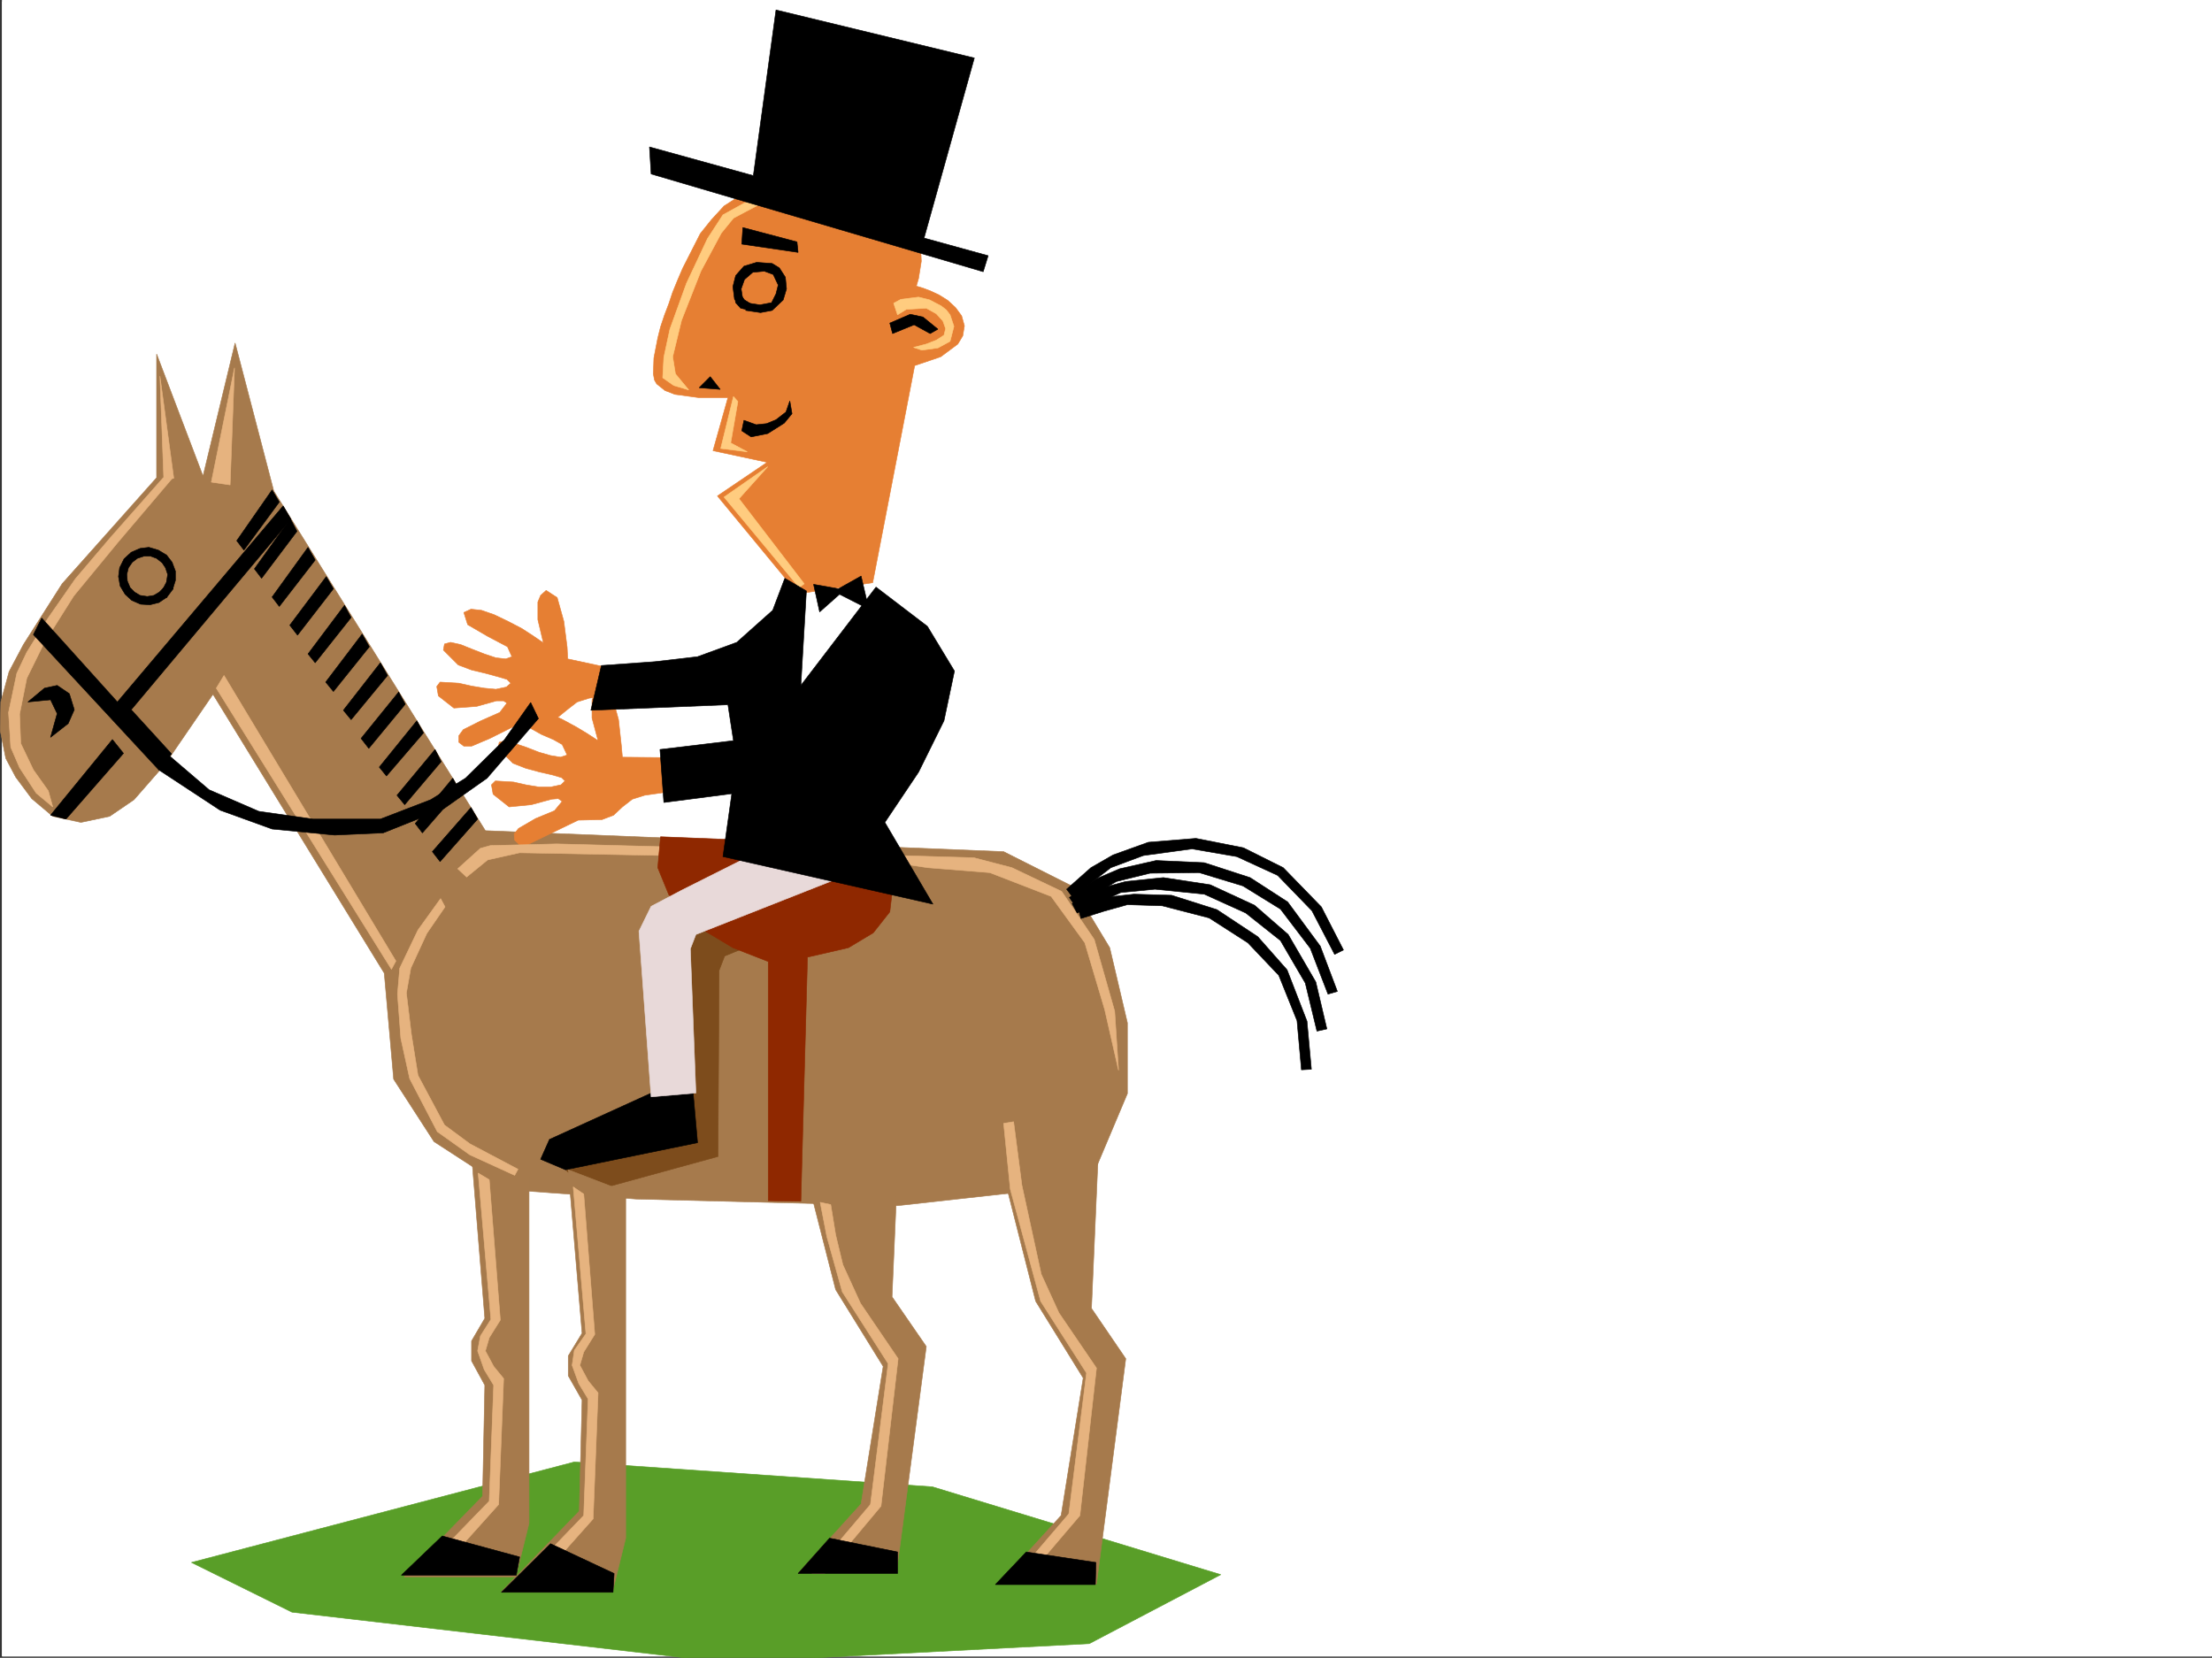
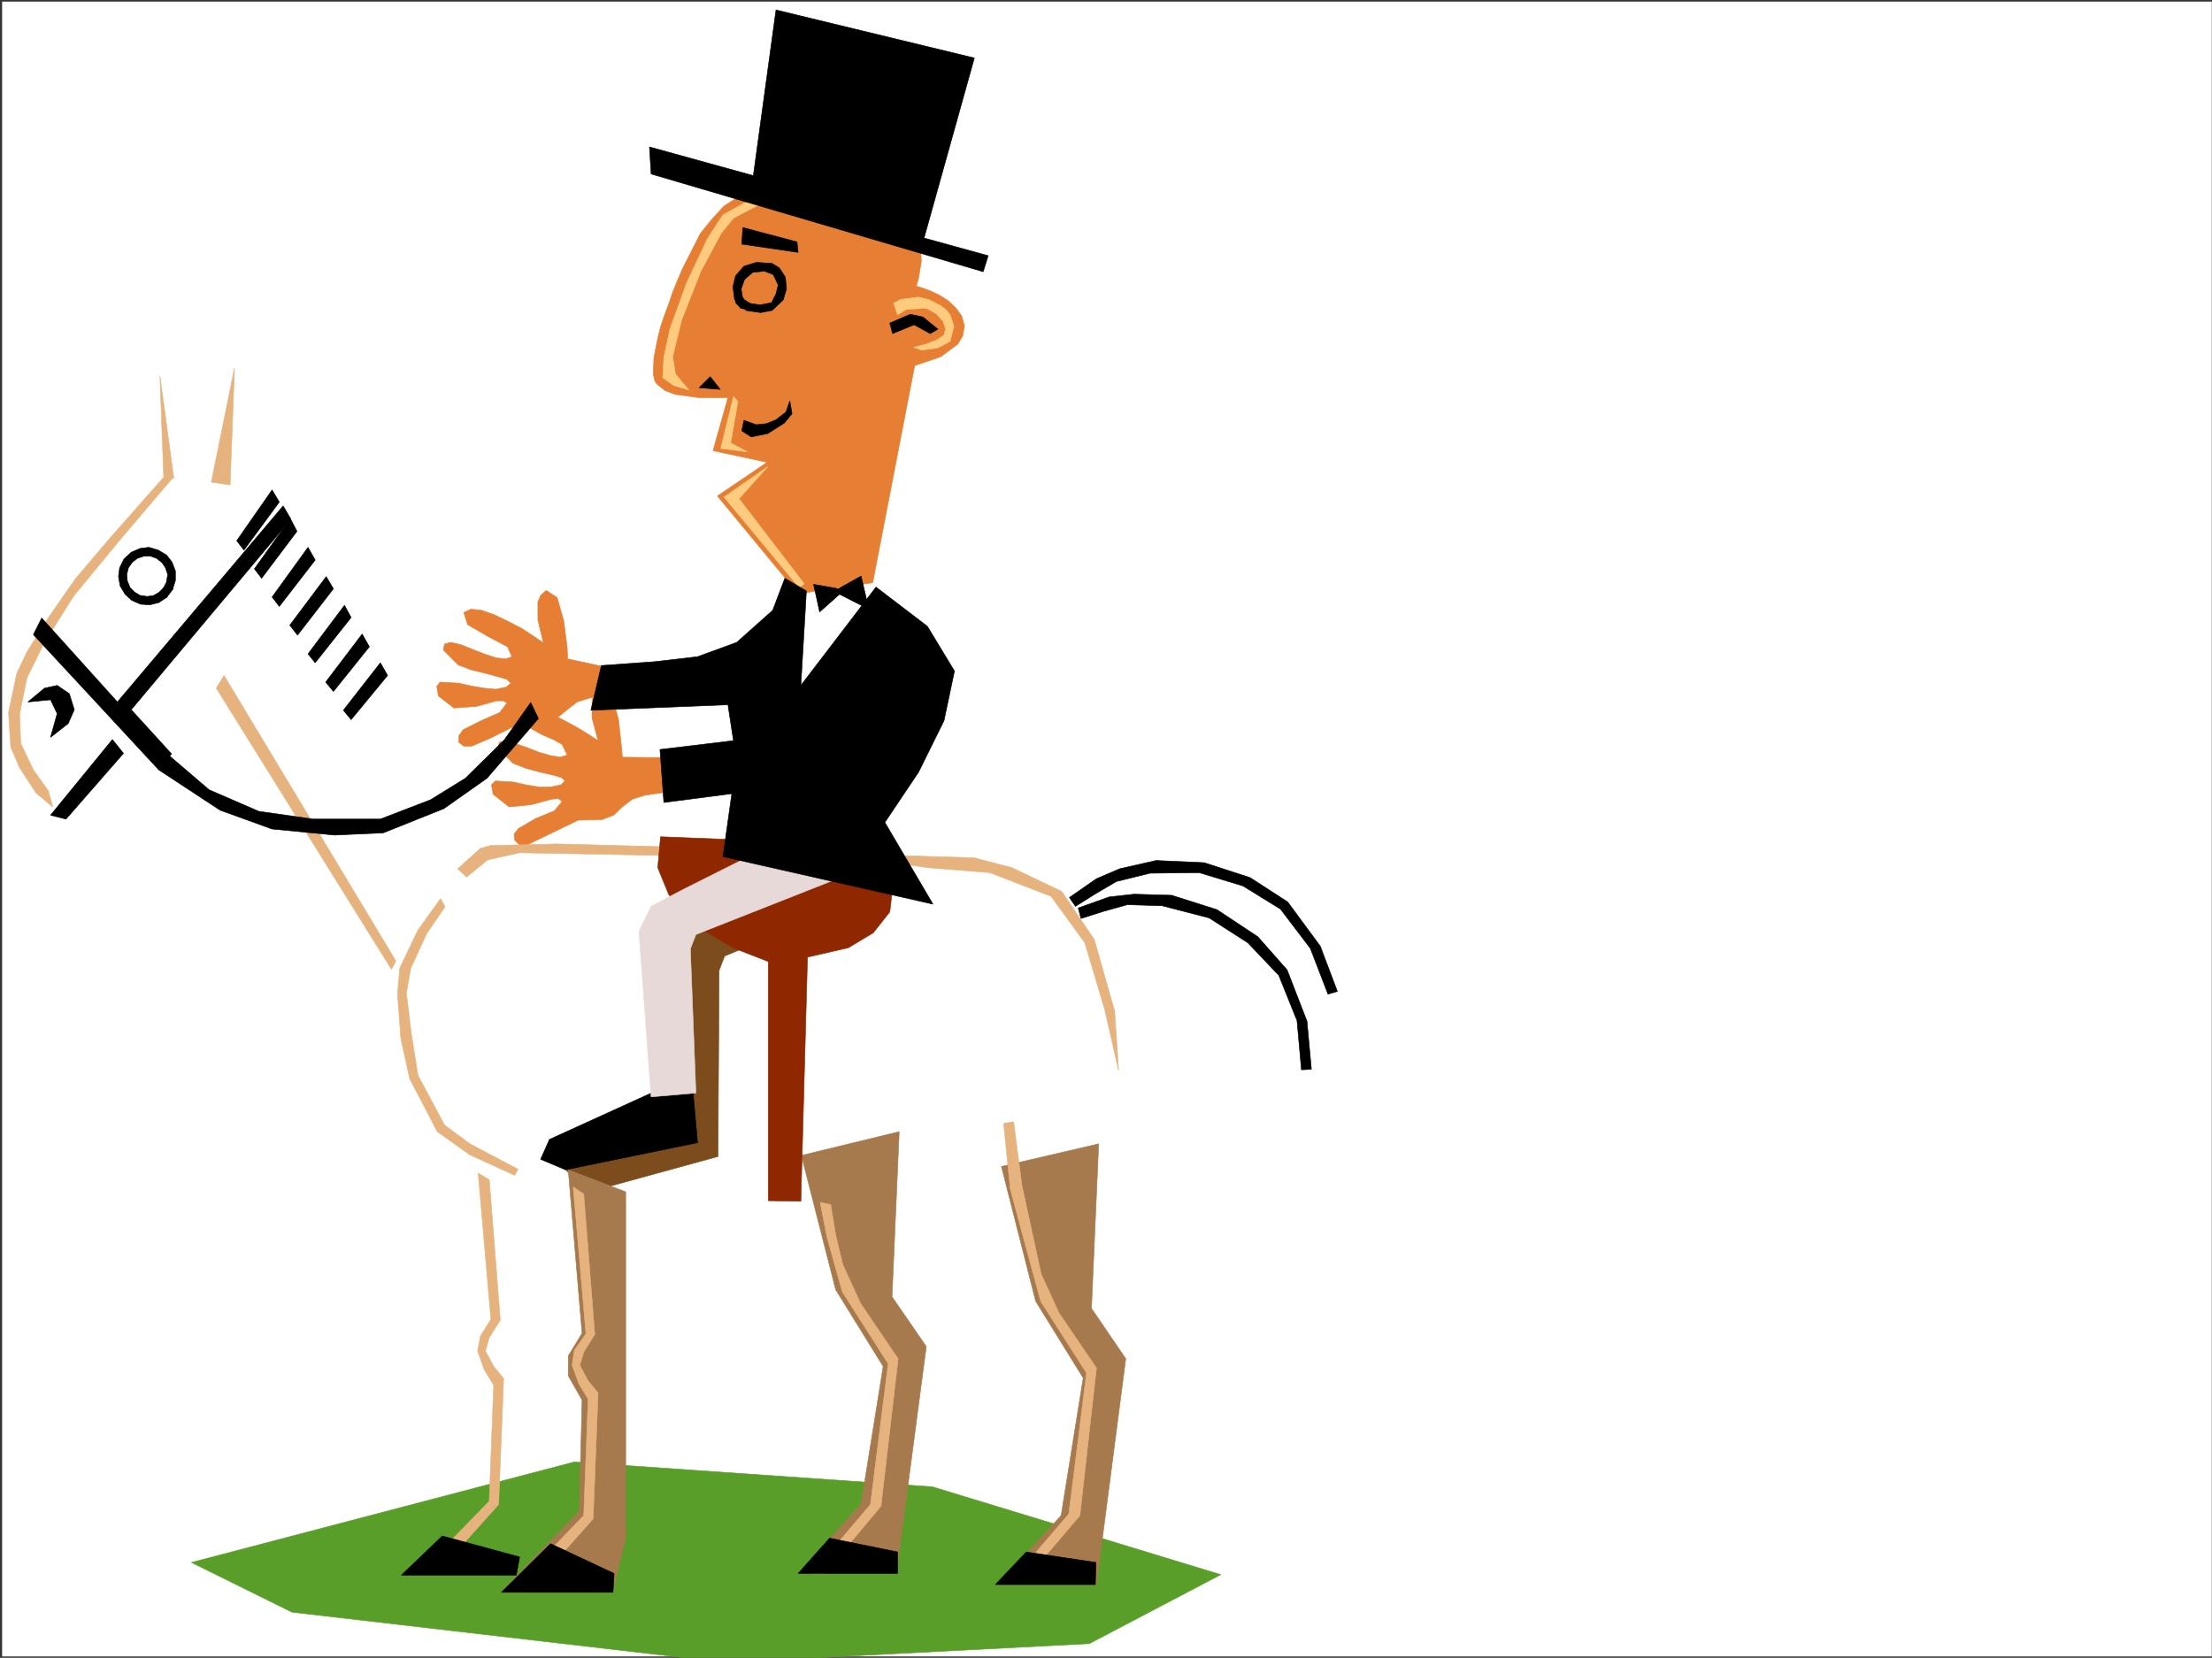
<svg xmlns="http://www.w3.org/2000/svg" width="2999.617" height="2248.25">
  <rect width="100%" height="100%" fill="#333333" stroke="none" />
  <defs>
    <clipPath id="a">
      <path d="M0 0h2997v2244.137H0Zm0 0" />
    </clipPath>
    <clipPath id="b">
      <path d="M257 1980h1396v266.09H257Zm0 0" />
    </clipPath>
    <clipPath id="c">
      <path d="M256 1979h1398v267.09H256Zm0 0" />
    </clipPath>
  </defs>
-   <path fill="#fff" d="M2.602 2246.297h2997.015V0H2.602Zm0 0" />
  <g clip-path="url(#a)" transform="translate(2.602 2.16)">
    <path fill="#fff" fill-rule="evenodd" stroke="#fff" stroke-linecap="square" stroke-linejoin="bevel" stroke-miterlimit="10" stroke-width=".743" d="M.742 2244.137h2995.531V-2.16H.743Zm0 0" />
  </g>
  <path fill="#fff" fill-rule="evenodd" stroke="#fff" stroke-linecap="square" stroke-linejoin="bevel" stroke-miterlimit="10" stroke-width=".743" d="m1065.028 792.441 113.156-14.234 26.976 42.7-128.87 153.542zm0 0" />
  <g clip-path="url(#b)" transform="translate(2.602 2.16)">
    <path fill="#599e28" fill-rule="evenodd" d="m257.004 2116.785 519.21-136.3 485.544 33.702 391.078 119.098-178.297 93.606-493.754 25.496-587.437-68.192zm0 0" />
  </g>
  <g clip-path="url(#c)" transform="translate(2.602 2.16)">
    <path fill="none" stroke="#599e28" stroke-linecap="square" stroke-linejoin="bevel" stroke-miterlimit="10" stroke-width=".743" d="m257.004 2116.785 519.21-136.3 485.544 33.703 391.078 119.097-178.297 93.606-493.754 25.496-587.437-68.192Zm0 0" />
  </g>
-   <path fill="#a67a4c" fill-rule="evenodd" stroke="#a67a4c" stroke-linecap="square" stroke-linejoin="bevel" stroke-miterlimit="10" stroke-width=".743" d="m43.07 1083.07-21.738-29.207L7.84 1028.41.371 990.95l.746-38.942 11.22-41.211 19.472-36.715 52.473-82.387 128.093-143.808V480.109l62.95 165.551 43.48-180.527 52.434 200.742 286.953 460.637 702.824 28.465 93.644 47.191 50.204 83.129 23.968 101.894v95.871l-50.207 119.06-106.39 15.757-155.11 17.203-354.363-8.992-173.836-12.707-100.41-65.18-54.703-84.652-12.746-143.809-232.254-378.215-65.18 95.094-41.953 47.934-32.961 22.484-38.984 8.25-38.2-8.25zm0 0" />
  <path fill="#7d4c1c" fill-rule="evenodd" stroke="#7d4c1c" stroke-linecap="square" stroke-linejoin="bevel" stroke-miterlimit="10" stroke-width=".743" d="m1118.243 1158.73-155.11 77.887-41.21 20.957-16.462 33.742-12.746 227.68-128.133 65.18 34.489 32.18 174.578-47.938 1.488-252.39 7.508-19.473 224.004-92.157zm0 0" />
  <path fill="#e67f33" fill-rule="evenodd" stroke="#e67f33" stroke-linecap="square" stroke-linejoin="bevel" stroke-miterlimit="10" stroke-width=".743" d="m925.676 1027.625-81.68-.742-1.488-16.461-3.754-34.445-8.992-32.961-15.719-9.739-7.508 6.727-3.714 9.734v23.969l8.21 30.734-14.972-9.738-14.977-8.992-17.984-9.734-18.73-8.997-17.985-6.761-14.234-1.489-9.735 5.243 5.239 17.242 26.98 14.976 15.719 6.723 12.004 6.766 6.722 14.23-8.992 2.973-13.488-2.227-15.719-4.496-17.242-6.726-15.719-5.278-12.746-3.715-8.25 2.227-1.488 8.25 20.215 20.215 17.242 6.726 19.473 5.278 16.5 3.715 12.746 3.753 4.496 4.497-5.278 5.238-14.23 3.012h-15.719l-17.988-3.012-16.5-3.754-24.711-1.484-5.238 5.238 2.23 12.746 21.738 17.207 29.989-2.973 27.722-7.507 8.993-.743 5.242 3.754-10.52 12.707-25.453 10.52-23.226 13.488-5.981 7.469.742 8.25 6.723 6.723h9.738l24.75-11.965 44.926-21.739 32.219-.742 15.758-5.984 11.964-11.258 13.489-10.48 16.5-5.239 46.449-6.726zm0 0" />
  <path fill="#e67f33" fill-rule="evenodd" stroke="#e67f33" stroke-linecap="square" stroke-linejoin="bevel" stroke-miterlimit="10" stroke-width=".743" d="m835.785 907.785-65.964-14.195-.743-15.754-4.496-35.191-8.992-32.22-14.976-9.734-7.508 6.762-3.715 8.953v23.969l7.469 31.477-14.23-9.735-14.977-9.738-18.727-9.734-18.73-8.993-17.243-5.984-14.234-1.523-9.734 4.496 5.238 16.5 26.98 15.718 14.23 7.508 12.747 6.723 5.984 13.492-8.25 3.008-13.492-1.524-15.715-5.238-17.246-6.726-14.972-6.02-13.493-2.973-8.25 2.227-1.484 8.25 20.215 20.215 17.984 6.765 18.73 4.496 16.5 4.497 12.747 3.714 5.238 5.243-6.02 5.238-14.234 3.012-15.715-1.489-17.988-3.011-16.5-3.75-25.453-1.489-4.496 5.985 2.226 12.746 20.996 16.46 30.735-2.23 26.941-7.508h9.774l4.496 3.012-9.774 12.746-25.457 11.223-23.965 12.004-6.023 8.21v8.993l6.766 5.238h10.476l24.711-10.476 44.965-22.485 32.219-.742 15.758-5.98 11.964-9.739 13.493-10.476 16.5-5.242 19.468-2.266zm263.727-665.875-41.953 6.766-44.223 10.48-31.476 20.215-17.203 18.727-15.012 18.73-23.969 47.192-6.727 15.718-6.765 16.5-5.238 15.72-5.98 15.718-5.243 15.758-3.754 14.976-5.238 26.938-.742 21.742 1.484 8.25 3.012 5.238 11.222 8.992 13.489 5.239 32.96 4.496h38.985l-20.254 71.906 73.43 15.719-67.45 45.668 109.403 132.59 101.152-14.977 56.93-294.383 35.23-11.965 23.223-17.242 6.766-11.223 2.226-13.488-3.75-13.492-8.25-11.223-10.48-9.734-11.965-7.508-11.262-5.238-9.734-3.715-9.739-3.012 3.012-10.476 3.715-23.227-1.484-32.219-5.243-15.718-8.992-14.973-6.722-6.766-8.25-5.238-8.997-5.984-9.734-5.239-22.484-8.25-22.48-6.726-21.739-5.238-17.246-3.754zm0 0" />
  <path fill="#ffcc7f" fill-rule="evenodd" stroke="#ffcc7f" stroke-linecap="square" stroke-linejoin="bevel" stroke-miterlimit="10" stroke-width=".743" d="m1090.52 251.687-48.719 10.477-32.96 13.492-28.466 15.719-20.957 32.215-28.504 60.644-22.484 62.172-8.211 38.2-1.523 27.722 15.015 10.477 20.215 5.984-17.988-21.7-3.754-23.226 12.004-49.422 26.238-66.668 27.723-51.687 16.46-20.215 35.227-18.73 28.465-9.735 32.961-7.508zm-95.91 286.094L977.364 608.2l35.972 4.496-22.48-12 9.734-56.148zm-12.75 136.344 59.199-41.215-38.945 43.442 88.406 115.343-6.766 5.242zm230.027-262.91 5.238 15.719 12.004-7.47 26.98-1.523 13.489 7.504 8.992 9.739 3.754 10.476-2.266 8.996-10.48 6.723-13.488 5.242-17.243 4.496 11.258 3.754 21.703-3.012 16.5-8.953 5.239-20.254-5.239-15.718-5.242-6.727-6.762-5.238-15.718-8.25-14.977-3.754-24.008 3.012zm0 0" />
  <path fill-rule="evenodd" stroke="#000" stroke-linecap="square" stroke-linejoin="bevel" stroke-miterlimit="10" stroke-width=".743" d="m948.157 525.816 14.976-14.976 13.488 17.207zM1008.84 570l16.5 5.98 14.234-1.484 12.747-5.238 13.488-10.48 5.238-15.012 2.973 17.242-10.48 12.746-22.481 14.23-22.484 4.5-12.707-8.254zm-1.484-261.422 73.43 19.473 1.484 14.23-76.402-11.222zm199.293 129.578 27.719-11.965 17.246 3.754 20.214 16.461-10.48 5.98-21.738-11.964-29.207 11.965zm-210.555-32.179-2.23-17.247 3.753-14.972 11.223-12.746 17.242-5.242 20.996 1.527 9.739 5.98 8.21 12.707 1.524 15.758-4.496 14.977-14.977 14.23-15.753 2.973-20.215-2.973 4.496-9.734 14.972 2.23 15.72-2.972 6.023-12.004 2.968-11.965-6.722-14.234-12.004-4.497-15.719 1.489-11.262 9.734-4.496 12.746 2.27 14.977zm0 0" />
  <path fill-rule="evenodd" stroke="#000" stroke-linecap="square" stroke-linejoin="bevel" stroke-miterlimit="10" stroke-width=".743" d="m1003.602 398.469 5.98 8.25 12.004 7.469-7.508 6.019-9.734-2.266-6.727-7.468-1.523-8.25zm99.664 393.972 8.21 37.457 26.981-23.968 39.727 20.215-10.48-44.926-30.731 17.242zM888.215 1480.05l-143.105 65.18-12.004 26.942 33.746 14.234 179.078-36.715-6.766-76.363zm-5.238-1244.12 450.316 132.59 6.723-21.743-86.918-23.968 68.191-244.18-268.968-65.14-30.735 224.71-140.875-38.945zm0 0" />
-   <path fill="#a67a4c" fill-rule="evenodd" stroke="#a67a4c" stroke-linecap="square" stroke-linejoin="bevel" stroke-miterlimit="10" stroke-width=".743" d="m639.461 1566.191 17.989 221.696-17.989 30.734v26.938l17.989 32.96-3.012 150.575-106.39 109.324h151.355l17.984-72.648v-470.372zm0 0" />
  <path fill="#a67a4c" fill-rule="evenodd" stroke="#a67a4c" stroke-linecap="square" stroke-linejoin="bevel" stroke-miterlimit="10" stroke-width=".743" d="m770.606 1586.406 18.726 221.696-18.726 30.734v26.937l18.726 32.961-3.754 150.575-105.648 109.363h150.613l17.95-72.688v-469.628zm719.281-35.191-9.773 223.183 46.488 68.188-39.727 305.566H1354.25l84.692-92.859 29.949-186.508-64.438-104.125-46.449-182.754zm-270.492-16.5-9.738 223.965 46.453 67.406-40.47 306.351h-131.886l83.95-92.863 29.949-186.508-64.434-104.125-46.453-182.007zm0 0" />
  <path fill-rule="evenodd" stroke="#000" stroke-linecap="square" stroke-linejoin="bevel" stroke-miterlimit="10" stroke-width=".743" d="m234.114 799.203 3.753-12.004v-12.707l-4.496-12.004-7.507-9.734-11.223-6.727-12.746-3.754-11.965 1.489L177.926 749l-9.734 8.992-5.985 12.004-1.523 11.965 2.266 12.746 6.726 11.223 8.992 8.25 12.004 5.238 12.746.742 11.965-2.969 11.262-7.507-4.496-12.747-6.024 6.02-7.465 4.496-8.996 1.488-9.734-1.488-7.508-4.496-5.98-6.02-3.754-8.996-.742-8.953 2.226-8.992 5.238-7.508 6.766-5.238 8.992-3.012h8.992l8.215 3.012 7.504 5.98 4.496 6.766 3.012 8.992-1.523 9.739zm0 0" />
  <path fill-rule="evenodd" stroke="#000" stroke-linecap="square" stroke-linejoin="bevel" stroke-miterlimit="10" stroke-width=".743" d="m219.88 800.691 8.25-15.718 6.726 13.488-8.992 11.965zm0 0" />
  <path fill="#e6b37f" fill-rule="evenodd" stroke="#e6b37f" stroke-linecap="square" stroke-linejoin="bevel" stroke-miterlimit="10" stroke-width=".743" d="M221.367 647.887 148.72 730.27l-46.453 54.703L64.77 838.89l-28.465 45.707-13.488 28.464-11.223 53.176 3.012 47.196 11.965 27.683 22.48 34.445 22.484 18.731-5.984-21.703-20.254-28.465-17.203-35.969-1.523-39.687 9.734-48.68 24.008-48.68L100 808.195l59.196-71.902 75.66-89.148zm0 0" />
  <path fill="#e6b37f" fill-rule="evenodd" stroke="#e6b37f" stroke-linecap="square" stroke-linejoin="bevel" stroke-miterlimit="10" stroke-width=".743" d="m216.871 510.059 5.278 140.84 13.488-2.27zM318.02 498.84l-31.434 155.03 25.453 3.754zm-14.23 417.195-10.481 17.242 237.535 381.227 5.98-11.223zm293.718 302.594-30.73 42.7-24.715 51.687-3.008 35.191 4.496 59.941 12.004 54.66 37.457 71.907 44.223 31.476 60.683 27.72 4.496-8.25-65.18-34.446-34.488-25.492-35.968-67.41-8.996-56.149-6.723-55.441 5.98-33.707 21.739-47.192 24.714-35.933zm50.949 372.273 17.242 198.47-14.234 22.483-3.754 20.215 8.996 25.492 12.746 20.957-6.023 157.301-96.652 99.625h24.004l85.394-95.129 6.766-170.789-13.489-16.46-11.261-20.997 5.238-17.949 15.016-23.965-15.016-190.262zm128.871 18.727 17.243 199.254-15.754 22.445-2.973 20.215 8.992 24.75 12.707 20.957-5.98 158.043-95.914 99.625h24.008l84.652-95.129L811.032 1889l-13.489-16.46-11.222-20.997 5.242-17.95 14.972-23.968-14.972-190.258zm583.688-86.137 8.992 89.149 41.172 152.02 62.207 97.398-23.969 191.004-79.41 92.863h17.203l77.184-90.633 22.48-199.996-50.945-74.879-23.969-52.434-26.234-120.62-11.223-86.098zm-248.758 107.094 8.996 46.453 20.957 74.914 62.207 97.36-24.008 191.003-79.41 93.606h17.243l76.44-91.375 23.224-199.961-50.946-74.914-24.008-52.434-9.734-40.43-6.727-41.21zM620.735 1178.2l30.73-27.72 13.492-3.753 89.89-2.23 227.798 5.984-3.754 11.218-274.25-5.238-43.438 9.734-28.464 23.227zm596.39-17.985 103.422 3.012 51.688 13.488 67.449 32.18 44.184 65.18 27.718 97.359 5.242 80.152-18.73-82.383-26.977-90.633-45.672-62.91-83.164-32.219-83.949-6.726-41.21-6.024zm0 0" />
  <path fill-rule="evenodd" stroke="#000" stroke-linecap="square" stroke-linejoin="bevel" stroke-miterlimit="10" stroke-width=".743" d="m68.524 1105.55 83.91-102.636 15.012 18.73-77.926 89.149zM37.832 952.008l22.48-18.73 17.204-3.755 16.5 11.223 6.726 21.738-8.25 18.73-23.968 18.731 8.992-32.218-8.992-18.73zm7.465-91.379 170.086 183.496 17.242-21.738-54.699-59.903 216.535-258.41-10.476-17.988-224.79 265.922L56.56 838.148Zm0 0" />
  <path fill-rule="evenodd" stroke="#000" stroke-linecap="square" stroke-linejoin="bevel" stroke-miterlimit="10" stroke-width=".743" d="m215.383 1044.125 83.168 54.664 70.418 25.492 84.691 8.211 65.922-2.973 82.422-32.96 58.457-41.211 69.676-80.899-10.48-21.699-35.973 50.906-52.473 51.692-47.191 29.207-68.192 26.238h-91.414l-73.39-10.48-67.45-29.208-56.93-48.718zm153.586-379.738-47.937 68.894 9.738 12.746 47.972-65.18zm24.75 38.945L345 771.48l9.735 12.75 47.976-63.695zm23.969 38.941-48.719 67.41 9.773 12.747 48.68-62.91zm24.711 39.687-49.422 65.923 10.476 13.492 48.68-62.914zm24.75 38.946-49.461 65.922 9.734 12.004 48.719-61.426zm23.968 38.942-49.46 65.18 10.476 12.745 48.719-60.683zm24.711 38.984-50.203 64.398 10.516 12.747 49.422-59.942zm0 0" />
-   <path fill-rule="evenodd" stroke="#000" stroke-linecap="square" stroke-linejoin="bevel" stroke-miterlimit="10" stroke-width=".743" d="m540.578 938.516-50.945 62.914 10.477 13.488 49.46-59.938zm24.712 38.944-50.946 62.911 9.734 12.004 50.204-58.453zm24.71 38.946-51.687 62.168 10.476 12.746 49.461-58.414zm24.008 38.942-50.945 61.425 9.734 12.747L623 1071.848zm24.712 39.726-52.435 59.902 10.48 13.489 50.946-57.672zm807.687 110.848 32.964-29.207 29.989-17.242 47.937-17.246 64.438-5.239 64.433 12.746 53.961 26.98 51.688 53.177 29.992 58.414-12.004 5.984-30.734-59.16-46.45-47.934-55.445-25.496-60.684-10.476-65.921 8.992-44.223 16.5-26.234 20.215-24.711 20.957zm0 0" />
  <path fill-rule="evenodd" stroke="#000" stroke-linecap="square" stroke-linejoin="bevel" stroke-miterlimit="10" stroke-width=".743" d="m1450.16 1217.145 36.715-25.454 31.477-13.492 49.422-11.218 65.219 2.968 62.171 20.215 50.946 32.961 44.222 59.941 23.227 61.426-12.746 3.715-23.969-62.168-40.469-53.176-50.949-31.437-59.195-17.985-66.668.743-45.707 11.261-29.246 17.203-26.2 16.5zm0 0" />
-   <path fill-rule="evenodd" stroke="#000" stroke-linecap="square" stroke-linejoin="bevel" stroke-miterlimit="10" stroke-width=".743" d="m1453.914 1225.395 39.688-20.997 33-8.953 50.95-5.28 63.651 9.737 59.942 27.72 45.707 39.726 37.457 64.398 15.016 63.656-13.489 3.008-15.758-65.18-33.703-57.671-47.195-37.457-56.188-25.454-66.703-6.726-46.449 4.496-30.734 14.234-28.465 13.45zm0 0" />
  <path fill-rule="evenodd" stroke="#000" stroke-linecap="square" stroke-linejoin="bevel" stroke-miterlimit="10" stroke-width=".743" d="m1462.164 1231.375 41.957-14.973 33.703-3.754 50.946 1.485 61.43 19.473 55.44 36.714 39.727 44.965 26.98 69.637 5.981 65.18-13.488.742-5.984-66.664-24.711-61.426-41.992-44.184-52.434-33.703-63.695-16.5-47.192-1.488-32.218 8.992-30.735 9.738zM679.93 2159.414l66.668-65.922 86.176 40.43-1.489 25.492zm-80.152-76.402 104.863 28.465-4.496 24.714H544.293Zm525.191 2.972 92.156 18.73v29.208H1082.27zm266.738 18.731 94.426 14.23-.742 29.993h-135.637zm0 0" />
  <path fill="#8f2800" fill-rule="evenodd" stroke="#8f2800" stroke-linecap="square" stroke-linejoin="bevel" stroke-miterlimit="10" stroke-width=".743" d="m895.723 1134.762-3.754 41.953 14.977 36.676 41.953 44.964 44.965 26.942 47.937 18.726v324.336l44.223.743 8.992-331.059 55.445-12.746 33.703-20.215 22.485-28.465 10.476-89.11zm0 0" />
  <path fill="#e8d9d9" fill-rule="evenodd" stroke="#e8d9d9" stroke-linecap="square" stroke-linejoin="bevel" stroke-miterlimit="10" stroke-width=".743" d="m1079.297 1129.52-155.11 77.886-41.21 21.742-16.5 33.704 16.5 224.667 60.683-5.238-7.507-195.46 7.507-19.473 195.579-77.184zm0 0" />
  <path fill-rule="evenodd" stroke="#000" stroke-linecap="square" stroke-linejoin="bevel" stroke-miterlimit="10" stroke-width=".743" d="m815.532 902.547 72.683-5.242 57.715-6.723 53.176-19.473 48.718-43.441 16.461-43.438 29.246 17.204-7.507 128.09 101.894-133.329 69.676 53.176 36.715 60.68-14.23 67.41-34.45 69.676-45.707 68.152 65.18 110.848-284.727-64.438 12.004-85.355-92.16 11.965-5.238-71.903 99.629-11.965-7.47-48.718-185.843 7.507zm0 0" />
</svg>